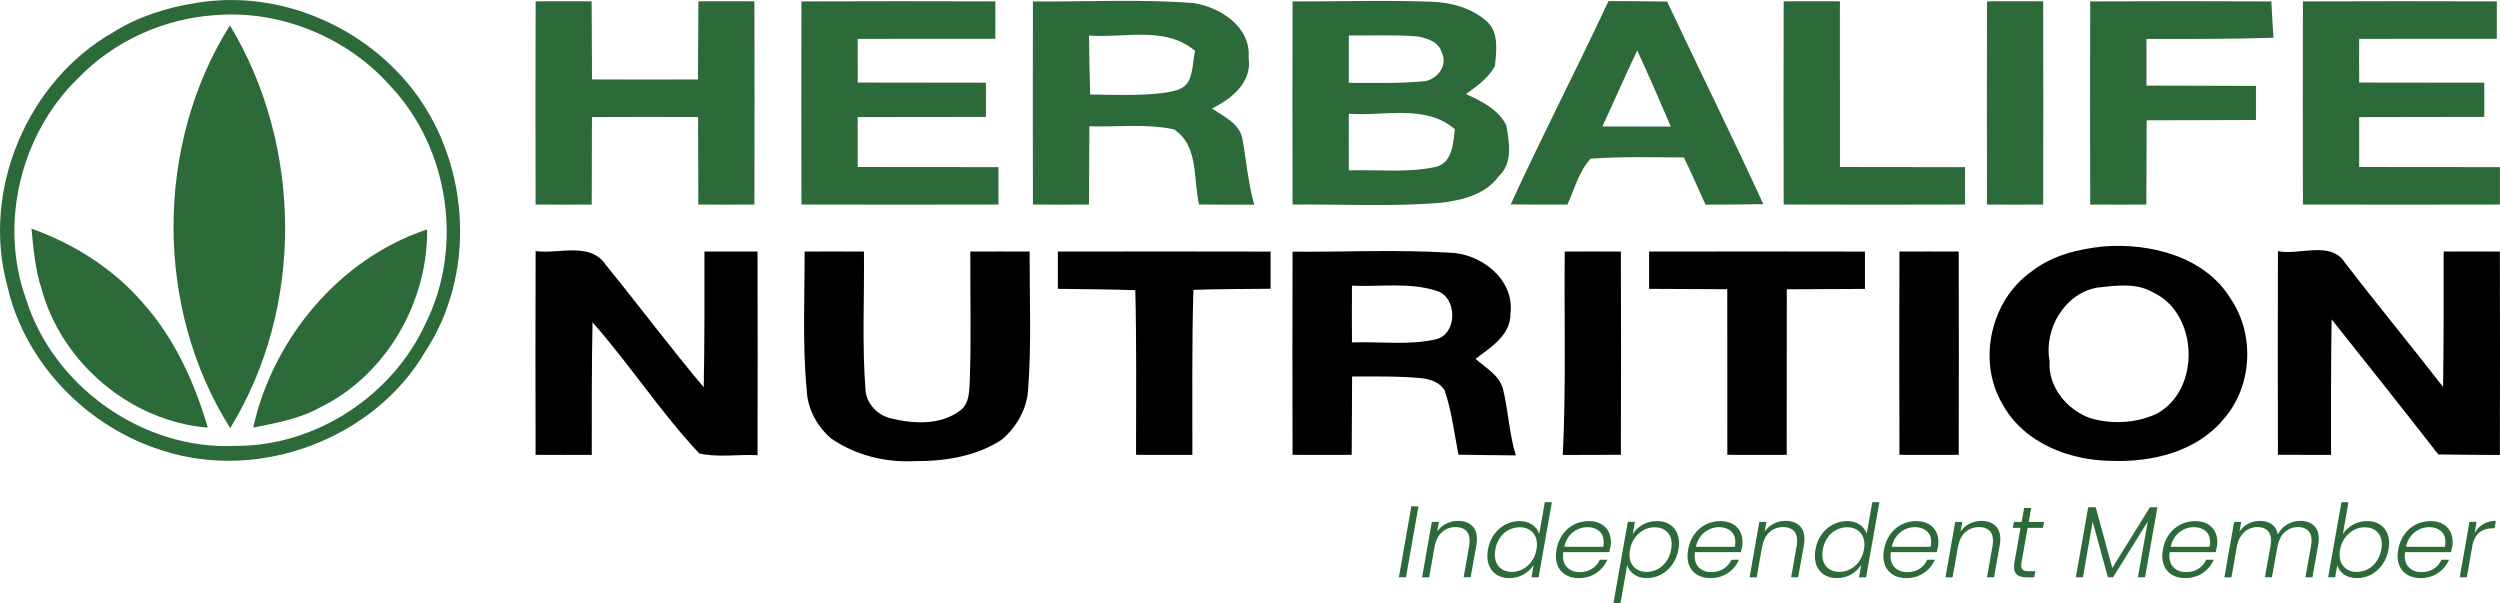
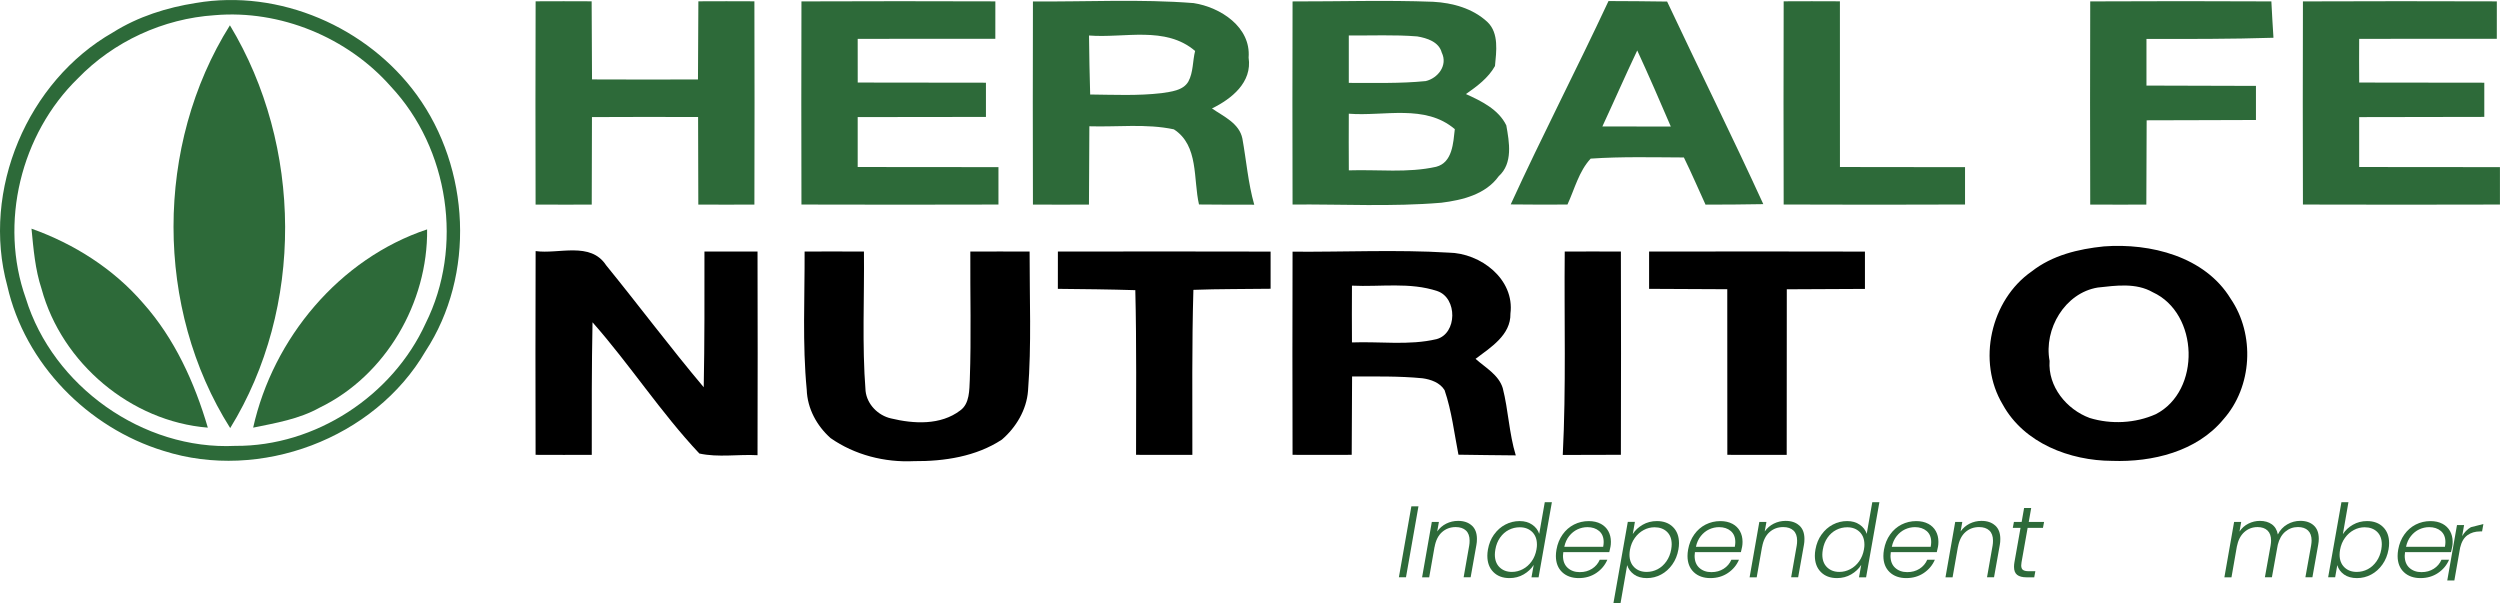
<svg xmlns="http://www.w3.org/2000/svg" viewBox="0 0 799.21 192.92" id="katman_2">
  <defs>
    <style>
      .cls-1 {
        fill: #2d6a39;
      }
    </style>
  </defs>
  <g id="Layer_1">
    <g>
      <path d="M171.22.42c5.97-.05,11.94-.02,17.92,0,.04,8.32.08,16.65.12,24.97,11.29.04,22.58.06,33.87.01.04-8.33.08-16.66.13-24.98,5.97-.05,11.94-.02,17.91,0,.06,21.66.06,43.32,0,64.98-5.98.05-11.96.02-17.93,0-.03-9.33-.05-18.66-.07-27.99-11.31-.03-22.62-.05-33.93.02-.03,9.32-.05,18.65-.07,27.98-5.99.04-11.97,0-17.95-.01-.06-21.66-.06-43.32.01-64.98Z" class="cls-1" />
      <path d="M256.22.45c20.66-.08,41.32-.09,61.98-.01-.02,3.98-.02,7.97-.01,11.96-14.67-.01-29.34.02-44,.02-.02,4.66-.02,9.32.01,13.97,13.66.01,27.33.03,40.99.05v10.94c-13.67.02-27.33.04-41,.05-.01,5.32-.01,10.64,0,15.96,15,0,30,.04,45,.04-.01,3.99-.01,7.97,0,11.96-21,.06-41.99.06-62.98,0-.06-21.65-.06-43.3,0-64.94Z" class="cls-1" />
      <path d="M330.22.46c17.11.15,34.28-.81,51.36.53,8.58,1.32,18.37,7.67,17.58,17.42,1.2,7.93-5.46,13.2-11.71,16.26,3.7,2.57,8.73,4.72,9.72,9.63,1.27,7.03,1.83,14.23,3.79,21.14-5.9.02-11.78-.03-17.66-.07-1.88-8.1-.02-18.86-8.03-24.02-8.81-1.88-18.06-.7-27.02-.98-.05,8.34-.09,16.69-.13,25.03-5.98.05-11.95.02-17.91,0-.06-21.65-.06-43.29,0-64.94ZM348.14,11.35c.09,6.29.16,12.57.37,18.86,7.61.08,15.28.45,22.87-.44,2.87-.45,6.82-.78,8.5-3.67,1.64-2.99,1.36-6.62,2.18-9.81-9.51-8.12-22.63-4.03-33.92-4.94Z" class="cls-1" />
      <path d="M413.22.46c14.98.03,29.97-.46,44.94.11,6.24.33,12.72,2.13,17.37,6.49,3.72,3.55,2.81,9.49,2.39,14.05-2.13,3.82-5.76,6.5-9.29,8.96,4.94,2.23,10.45,4.92,12.91,10.01.95,5.36,2.18,12.09-2.43,16.26-4.18,5.83-11.63,7.64-18.34,8.47-15.82,1.33-31.71.45-47.56.57-.06-21.64-.06-43.28,0-64.92ZM431.19,11.33v15.17c8.19-.03,16.41.24,24.59-.58,3.81-.88,7.16-4.96,5.12-9.12-.9-3.43-4.73-4.64-7.83-5.16-7.28-.59-14.6-.23-21.88-.31ZM431.19,36.35c-.01,6.04-.05,12.07.01,18.11,9.25-.32,18.8.9,27.91-1.14,5.26-1.36,5.47-7.71,5.97-12.03-9.5-8.11-22.61-4.04-33.89-4.94Z" class="cls-1" />
      <path d="M514.21.34c6.23.04,12.49.04,18.74.16,10.17,21.63,20.8,43.04,30.75,64.76-6.17.13-12.31.14-18.47.16-2.32-5.02-4.47-10.12-6.92-15.08-9.94-.04-19.89-.31-29.8.37-3.78,4.06-5.13,9.74-7.42,14.68-6.06.04-12.1.03-18.14-.04,10.01-21.87,21.09-43.22,31.26-65.01ZM523.4,16.13c-3.83,8.05-7.39,16.22-11.15,24.3,7.28,0,14.58.02,21.88.02-3.49-8.15-7.02-16.28-10.73-24.32Z" class="cls-1" />
      <path d="M570.22.42c5.97-.05,11.97-.02,17.97,0-.01,17.65-.01,35.31.01,52.97,13.33.02,26.66.02,39.99.05-.02,3.98-.02,7.96,0,11.94-19.33.08-38.66.08-57.98,0-.06-21.66-.06-43.31,0-64.97Z" class="cls-1" />
-       <path d="M635.22.42c5.97-.05,11.96-.02,17.95,0,.06,21.66.06,43.32,0,64.98-6,.05-11.98.02-17.95,0-.06-21.66-.06-43.32,0-64.98Z" class="cls-1" />
      <path d="M668.22.45c19.3-.09,38.59-.11,57.9,0,.17,3.87.44,7.75.67,11.62-13.54.43-27.07.39-40.6.38v14.91c11.66.07,23.33.03,35,.1v10.9c-11.65.07-23.3.04-34.94.1-.04,8.98-.08,17.96-.1,26.95-6,.04-11.97,0-17.94-.01-.06-21.65-.07-43.3,0-64.95Z" class="cls-1" />
      <path d="M736.22.45c20.66-.08,41.31-.09,61.98-.01-.03,3.98-.03,7.97-.01,11.96-14.67-.01-29.34.02-44,.02-.04,4.66-.02,9.31.01,13.97,13.32.02,26.65.02,39.99.05v10.93c-13.34.04-26.67.04-40,.07-.02,5.32-.02,10.63,0,15.95,15,0,30,.04,45,.04-.02,3.99-.02,7.97,0,11.96-21,.06-41.99.06-62.98,0-.06-21.65-.07-43.3,0-64.94Z" class="cls-1" />
    </g>
    <g>
      <path d="M62.63.95c26.69-4.56,54.83,7.7,70.61,29.4,17.06,23.49,18.79,57.5,2.78,81.94-16.3,27.99-52.95,41.66-83.69,31.86-24.24-7.39-44.39-27.88-50-52.77C-6.02,60.87,8.73,25.94,36.14,10.34,44.14,5.31,53.33,2.4,62.63.95ZM68.63,4.86c-16.45,1.08-32.31,8.39-43.76,20.23C6.65,42.84-.34,71.31,8.25,95.38c8.67,28.15,37.48,48.58,66.95,47.16,25.6.19,50.29-15.96,60.87-39.18,12.17-24.36,7.48-55.86-11.13-75.71-13.87-15.74-35.39-24.58-56.31-22.79Z" class="cls-1" />
      <path d="M73.5,8.09c23.25,38.5,23.79,90.29.09,128.76-24.17-38.24-24.11-90.47-.09-128.76Z" class="cls-1" />
      <path d="M10.07,73.1c13.61,4.84,26.2,12.82,35.67,23.8,10.08,11.31,16.46,25.38,20.7,39.81-24.6-1.97-46.68-20.59-53.15-44.35-2.06-6.21-2.59-12.79-3.22-19.26Z" class="cls-1" />
      <path d="M80.93,136.71c6.37-28.55,27.6-54.05,55.61-63.38.28,23.36-13.17,46.73-34.38,57-6.54,3.65-13.99,4.9-21.23,6.38Z" class="cls-1" />
    </g>
    <path d="M672.59,78.77c14.86-1.11,32.26,3.2,40.5,16.7,7.84,11.46,6.97,28.14-2.29,38.57-8.51,10.32-22.73,13.75-35.6,13.29-13.48-.06-28.15-5.63-34.94-17.98-8.3-13.75-3.92-33.45,9.25-42.59,6.58-5.16,14.9-7.16,23.08-7.99ZM670.62,91.92c-10.48,1.71-17.31,13.26-15.4,23.46-.58,8.18,5.43,15.52,12.82,18.24,6.85,2.1,14.59,1.71,21.15-1.22,14.48-7.45,13.77-32.23-.99-38.98-5.34-3.08-11.78-2.13-17.58-1.5Z" />
    <path d="M171.22,80.27c7.44,1.04,17.53-3.14,22.55,4.53,10.5,12.91,20.48,26.27,31.2,39,.28-14.46.24-28.93.23-43.39,5.65-.02,11.31-.02,16.97.01.06,21.7.06,43.4,0,65.1-6.17-.34-12.52.79-18.6-.54-12.35-13.14-22.21-28.43-34.15-41.95-.28,14.12-.25,28.25-.24,42.38-5.99.04-11.98,0-17.96-.01-.06-21.71-.06-43.42.01-65.13Z" />
    <path d="M257.22,80.41c6.32-.02,12.65-.03,18.97.01.16,14.86-.64,29.75.52,44.58.47,4.27,3.99,7.83,8.13,8.76,7.27,1.76,15.86,2.24,22.14-2.55,3.04-2.18,2.88-6.56,3.05-9.81.49-13.66.09-27.32.17-40.98,6.31-.02,12.63-.04,18.95,0-.03,14.85.64,29.73-.51,44.56-.47,6.04-3.81,11.65-8.35,15.55-8.22,5.42-18.42,6.97-28.1,6.89-9.36.46-18.95-1.97-26.67-7.37-4.42-3.94-7.43-9.47-7.62-15.47-1.41-14.68-.62-29.45-.68-44.17Z" />
    <path d="M338.19,80.42c22.67-.04,45.33-.05,68,.01-.01,3.95-.01,7.91,0,11.88-8.23.12-16.46.04-24.68.35-.51,17.58-.31,35.16-.33,52.75-6.01.04-12,0-18-.01-.01-17.55.19-35.1-.24-52.64-8.25-.25-16.5-.35-24.76-.42.01-3.98.01-7.95.01-11.92Z" />
    <path d="M413.22,80.46c16.62.13,33.26-.7,49.86.3,10.21.12,21.18,8.45,19.78,19.51.14,6.85-6.34,10.8-11.15,14.45,3.15,2.81,7.4,5.1,8.7,9.37,1.8,7.08,2.02,14.48,4.16,21.49-6.12-.07-12.22-.11-18.33-.22-1.35-6.9-2.15-13.95-4.43-20.63-1.47-2.41-4.38-3.43-7.04-3.8-7.5-.73-15.02-.56-22.53-.58-.05,8.35-.08,16.7-.12,25.05-6.32.02-12.61.04-18.91,0-.06-21.65-.06-43.29,0-64.94ZM432.2,91.32c-.02,6.05-.06,12.09,0,18.15,8.96-.35,18.24,1.02,27.03-1.05,6.64-1.76,6.72-13.14.3-15.35-8.8-2.95-18.26-1.3-27.33-1.75Z" />
    <path d="M500.21,80.42c5.97-.05,11.97-.02,17.96,0,.06,21.65.06,43.31,0,64.97-6.21.03-12.39.06-18.58.05,1.1-21.66.42-43.35.63-65.02Z" />
    <path d="M527.19,80.42c23-.03,46-.06,69,.01-.02,3.97-.02,7.95,0,11.93-8.34.04-16.66.08-24.98.12-.01,17.64-.03,35.29-.03,52.93-6.34.01-12.66.03-18.98-.01-.01-17.65-.01-35.29-.02-52.94-8.34-.04-16.67-.08-24.99-.12-.01-3.97-.01-7.95,0-11.92Z" />
-     <path d="M607.22,80.42c6.3-.02,12.63-.04,18.95,0,.06,21.66.06,43.32,0,64.98-6.34.02-12.64.04-18.95,0-.07-21.66-.06-43.32,0-64.98Z" />
-     <path d="M728.22,80.29c6.74,1.43,16.92-3.47,21.43,3.69,10.28,13.39,21.04,26.39,31.37,39.74.2-14.44.18-28.87.18-43.31,5.97-.04,11.98-.01,17.97.01.05,21.67.06,43.35,0,65.03-6.58-.02-13.14-.08-19.69-.18-11.25-14.49-22.68-28.83-34.1-43.18-.23,14.44-.2,28.88-.19,43.32-5.68.01-11.33.01-16.97-.01-.06-21.7-.06-43.41,0-65.11Z" />
    <g>
      <path d="M453.46,161.87l-3.99,22.68h-2.27l3.99-22.68h2.27Z" class="cls-1" />
      <path d="M470.51,167.99c1.09.98,1.64,2.42,1.64,4.3,0,.69-.05,1.32-.16,1.88l-1.85,10.38h-2.24l1.78-10.12c.09-.5.13-1.03.13-1.59,0-1.43-.39-2.51-1.17-3.24-.78-.73-1.87-1.1-3.28-1.1-1.71,0-3.17.54-4.38,1.62-1.21,1.08-2,2.67-2.37,4.77v-.1l-1.72,9.77h-2.27l3.11-17.71h2.27l-.55,3.05c.76-1.08,1.72-1.91,2.89-2.5,1.17-.58,2.43-.88,3.8-.88,1.82,0,3.27.49,4.36,1.48Z" class="cls-1" />
      <path d="M477.63,170.88c.97-1.37,2.17-2.43,3.6-3.18,1.43-.75,2.95-1.12,4.57-1.12s2.89.38,4.01,1.14c1.11.76,1.87,1.74,2.25,2.95l1.78-10.12h2.27l-4.25,24.01h-2.27l.71-3.96c-.78,1.23-1.85,2.24-3.21,3.03-1.36.79-2.88,1.18-4.54,1.18-2.14,0-3.86-.64-5.14-1.93-1.29-1.29-1.93-3.02-1.93-5.21,0-.63.06-1.3.19-2.01.32-1.82.97-3.41,1.95-4.79ZM491.33,174.07c0-1.69-.51-3.03-1.52-4.02-1.02-.99-2.34-1.49-3.96-1.49-1.25,0-2.43.28-3.52.84-1.09.56-2.02,1.38-2.77,2.45-.76,1.07-1.27,2.34-1.52,3.81-.11.65-.16,1.2-.16,1.65,0,1.71.5,3.06,1.51,4.04,1.01.98,2.32,1.48,3.94,1.48,1.21,0,2.37-.29,3.49-.88,1.11-.58,2.05-1.42,2.82-2.5.77-1.08,1.28-2.34,1.54-3.76.11-.6.16-1.15.16-1.62Z" class="cls-1" />
      <path d="M511.73,167.44c1.06.57,1.87,1.36,2.42,2.35.55,1,.83,2.13.83,3.41,0,.58-.04,1.1-.13,1.56-.13.65-.26,1.23-.39,1.75h-14.7c-.06.41-.1.8-.1,1.17,0,1.67.5,2.95,1.51,3.86,1.01.91,2.29,1.36,3.84,1.36s2.8-.36,3.93-1.07c1.12-.71,1.95-1.68,2.47-2.89h2.43c-.74,1.73-1.91,3.14-3.52,4.23-1.61,1.09-3.49,1.64-5.63,1.64s-3.97-.63-5.3-1.9c-1.33-1.27-2-2.99-2-5.17,0-.65.06-1.33.19-2.04.32-1.84.98-3.45,1.96-4.83.98-1.38,2.2-2.44,3.65-3.18,1.45-.73,3.02-1.1,4.7-1.1,1.49,0,2.77.29,3.83.86ZM512.67,173.29c0-1.54-.49-2.71-1.46-3.54-.97-.82-2.22-1.23-3.73-1.23-1.1,0-2.16.24-3.18.71-1.02.48-1.9,1.19-2.66,2.14-.76.95-1.28,2.1-1.56,3.44h12.43c.11-.6.16-1.11.16-1.52Z" class="cls-1" />
      <path d="M525.12,167.76c1.37-.79,2.89-1.18,4.56-1.18,2.14,0,3.86.63,5.14,1.9,1.29,1.27,1.93,2.99,1.93,5.17,0,.63-.06,1.3-.19,2.01-.32,1.82-.97,3.42-1.95,4.8s-2.17,2.46-3.58,3.21c-1.42.76-2.94,1.14-4.56,1.14s-3.04-.39-4.12-1.18c-1.08-.79-1.81-1.78-2.17-2.97l-2.14,12.26h-2.27l4.61-26.08h2.27l-.68,3.89c.73-1.19,1.79-2.18,3.16-2.97ZM534.41,174.01c0-1.71-.5-3.04-1.51-4.01-1.01-.96-2.33-1.44-3.97-1.44-1.21,0-2.37.29-3.47.88s-2.04,1.42-2.82,2.5c-.78,1.08-1.3,2.34-1.56,3.76-.11.61-.16,1.15-.16,1.62,0,1.69.51,3.03,1.52,4.02,1.02,1,2.34,1.49,3.96,1.49,1.25,0,2.43-.29,3.52-.86s2.02-1.41,2.79-2.5c.77-1.09,1.28-2.36,1.54-3.81.11-.65.16-1.2.16-1.65Z" class="cls-1" />
      <path d="M553.81,167.44c1.06.57,1.87,1.36,2.42,2.35.55,1,.83,2.13.83,3.41,0,.58-.04,1.1-.13,1.56-.13.65-.26,1.23-.39,1.75h-14.7c-.06.41-.1.8-.1,1.17,0,1.67.5,2.95,1.51,3.86,1.01.91,2.29,1.36,3.84,1.36s2.8-.36,3.93-1.07c1.12-.71,1.95-1.68,2.47-2.89h2.43c-.74,1.73-1.91,3.14-3.52,4.23-1.61,1.09-3.49,1.64-5.63,1.64s-3.97-.63-5.3-1.9c-1.33-1.27-2-2.99-2-5.17,0-.65.06-1.33.19-2.04.32-1.84.98-3.45,1.96-4.83.98-1.38,2.2-2.44,3.65-3.18,1.45-.73,3.02-1.1,4.7-1.1,1.49,0,2.77.29,3.83.86ZM554.75,173.29c0-1.54-.49-2.71-1.46-3.54-.97-.82-2.22-1.23-3.73-1.23-1.1,0-2.16.24-3.18.71-1.02.48-1.9,1.19-2.66,2.14-.76.95-1.28,2.1-1.56,3.44h12.43c.11-.6.16-1.11.16-1.52Z" class="cls-1" />
      <path d="M575.21,167.99c1.09.98,1.64,2.42,1.64,4.3,0,.69-.05,1.32-.16,1.88l-1.85,10.38h-2.24l1.78-10.12c.09-.5.13-1.03.13-1.59,0-1.43-.39-2.51-1.17-3.24-.78-.73-1.87-1.1-3.28-1.1-1.71,0-3.17.54-4.38,1.62-1.21,1.08-2,2.67-2.37,4.77v-.1l-1.72,9.77h-2.27l3.11-17.71h2.27l-.55,3.05c.76-1.08,1.72-1.91,2.89-2.5,1.17-.58,2.43-.88,3.8-.88,1.82,0,3.27.49,4.36,1.48Z" class="cls-1" />
      <path d="M582.33,170.88c.97-1.37,2.17-2.43,3.6-3.18,1.43-.75,2.95-1.12,4.57-1.12s2.89.38,4.01,1.14c1.11.76,1.87,1.74,2.25,2.95l1.78-10.12h2.27l-4.25,24.01h-2.27l.71-3.96c-.78,1.23-1.85,2.24-3.21,3.03-1.36.79-2.88,1.18-4.54,1.18-2.14,0-3.86-.64-5.14-1.93-1.29-1.29-1.93-3.02-1.93-5.21,0-.63.06-1.3.19-2.01.32-1.82.97-3.41,1.95-4.79ZM596.02,174.07c0-1.69-.51-3.03-1.52-4.02-1.02-.99-2.34-1.49-3.96-1.49-1.25,0-2.43.28-3.52.84-1.09.56-2.02,1.38-2.77,2.45-.76,1.07-1.27,2.34-1.52,3.81-.11.65-.16,1.2-.16,1.65,0,1.71.5,3.06,1.51,4.04,1.01.98,2.32,1.48,3.94,1.48,1.21,0,2.37-.29,3.49-.88,1.11-.58,2.05-1.42,2.82-2.5.77-1.08,1.28-2.34,1.54-3.76.11-.6.16-1.15.16-1.62Z" class="cls-1" />
      <path d="M616.43,167.44c1.06.57,1.87,1.36,2.42,2.35.55,1,.83,2.13.83,3.41,0,.58-.04,1.1-.13,1.56-.13.65-.26,1.23-.39,1.75h-14.7c-.06.41-.1.8-.1,1.17,0,1.67.5,2.95,1.51,3.86,1.01.91,2.29,1.36,3.84,1.36s2.8-.36,3.93-1.07c1.12-.71,1.95-1.68,2.47-2.89h2.43c-.74,1.73-1.91,3.14-3.52,4.23-1.61,1.09-3.49,1.64-5.63,1.64s-3.97-.63-5.3-1.9c-1.33-1.27-2-2.99-2-5.17,0-.65.06-1.33.19-2.04.32-1.84.98-3.45,1.96-4.83.98-1.38,2.2-2.44,3.65-3.18,1.45-.73,3.02-1.1,4.7-1.1,1.49,0,2.77.29,3.83.86ZM617.37,173.29c0-1.54-.49-2.71-1.46-3.54-.97-.82-2.22-1.23-3.73-1.23-1.1,0-2.16.24-3.18.71-1.02.48-1.9,1.19-2.66,2.14-.76.95-1.28,2.1-1.56,3.44h12.43c.11-.6.16-1.11.16-1.52Z" class="cls-1" />
      <path d="M637.83,167.99c1.09.98,1.64,2.42,1.64,4.3,0,.69-.05,1.32-.16,1.88l-1.85,10.38h-2.24l1.78-10.12c.09-.5.13-1.03.13-1.59,0-1.43-.39-2.51-1.17-3.24-.78-.73-1.87-1.1-3.28-1.1-1.71,0-3.17.54-4.38,1.62-1.21,1.08-2,2.67-2.37,4.77v-.1l-1.72,9.77h-2.27l3.11-17.71h2.27l-.55,3.05c.76-1.08,1.72-1.91,2.89-2.5,1.17-.58,2.43-.88,3.8-.88,1.82,0,3.27.49,4.36,1.48Z" class="cls-1" />
      <path d="M646.25,179.75c-.06.39-.1.73-.1,1.01,0,.69.19,1.17.57,1.44.38.27,1,.41,1.87.41h2.08l-.36,1.95h-2.43c-1.34,0-2.35-.26-3.02-.78-.67-.52-1.01-1.37-1.01-2.56,0-.48.04-.96.13-1.46l1.95-11h-2.47l.36-1.91h2.47l.78-4.45h2.27l-.78,4.45h4.9l-.36,1.91h-4.9l-1.95,11Z" class="cls-1" />
-       <path d="M689.69,162.16l-3.96,22.39h-2.27l3.15-17.84-11.1,17.84h-1.65l-4.87-17.81-3.11,17.81h-2.27l3.96-22.39h2.4l5.29,19.4,12.04-19.4h2.4Z" class="cls-1" />
-       <path d="M705.59,167.44c1.06.57,1.87,1.36,2.42,2.35.55,1,.83,2.13.83,3.41,0,.58-.04,1.1-.13,1.56-.13.65-.26,1.23-.39,1.75h-14.7c-.06.41-.1.8-.1,1.17,0,1.67.5,2.95,1.51,3.86,1.01.91,2.29,1.36,3.84,1.36s2.8-.36,3.93-1.07c1.12-.71,1.95-1.68,2.47-2.89h2.43c-.74,1.73-1.91,3.14-3.52,4.23-1.61,1.09-3.49,1.64-5.63,1.64s-3.97-.63-5.3-1.9c-1.33-1.27-2-2.99-2-5.17,0-.65.06-1.33.19-2.04.32-1.84.98-3.45,1.96-4.83.98-1.38,2.2-2.44,3.65-3.18,1.45-.73,3.02-1.1,4.7-1.1,1.49,0,2.77.29,3.83.86ZM706.53,173.29c0-1.54-.49-2.71-1.46-3.54-.97-.82-2.22-1.23-3.73-1.23-1.1,0-2.16.24-3.18.71-1.02.48-1.9,1.19-2.66,2.14-.76.95-1.28,2.1-1.56,3.44h12.43c.11-.6.16-1.11.16-1.52Z" class="cls-1" />
      <path d="M739.67,167.97c1.07.97,1.61,2.4,1.61,4.28,0,.58-.06,1.22-.19,1.91l-1.85,10.38h-2.24l1.82-10.12c.11-.65.16-1.19.16-1.62,0-1.41-.38-2.48-1.14-3.21-.76-.73-1.83-1.1-3.21-1.1-1.54,0-2.88.49-4.04,1.46-1.16.97-1.96,2.38-2.42,4.22l-1.88,10.38h-2.24l1.82-10.12c.11-.65.16-1.19.16-1.62,0-1.41-.38-2.48-1.14-3.21-.76-.73-1.82-1.1-3.18-1.1-1.64,0-3.06.54-4.25,1.61-1.19,1.07-1.98,2.61-2.37,4.62l-1.72,9.83h-2.27l3.11-17.71h2.27l-.55,3.08c.73-1.1,1.68-1.95,2.84-2.53,1.16-.58,2.38-.88,3.68-.88,1.54,0,2.81.37,3.83,1.1,1.02.74,1.65,1.82,1.91,3.24.71-1.41,1.72-2.48,3.02-3.23,1.3-.75,2.69-1.12,4.19-1.12,1.77,0,3.2.49,4.27,1.46Z" class="cls-1" />
      <path d="M752.18,167.75c1.36-.78,2.87-1.17,4.51-1.17,2.14,0,3.86.63,5.14,1.9,1.29,1.27,1.93,2.98,1.93,5.14,0,.65-.06,1.33-.19,2.04-.32,1.82-.97,3.42-1.95,4.8s-2.17,2.46-3.58,3.21c-1.42.76-2.94,1.14-4.56,1.14s-3.04-.38-4.12-1.15c-1.08-.77-1.81-1.77-2.17-3l-.68,3.89h-2.24l4.25-24.01h2.24l-1.78,10.22c.78-1.23,1.85-2.24,3.21-3.02ZM761.42,174.01c0-1.71-.5-3.04-1.51-4.01-1.01-.96-2.33-1.44-3.97-1.44-1.21,0-2.37.29-3.47.88s-2.04,1.42-2.82,2.5c-.78,1.08-1.3,2.34-1.56,3.76-.11.61-.16,1.15-.16,1.62,0,1.69.51,3.03,1.52,4.02,1.02,1,2.34,1.49,3.96,1.49,1.25,0,2.43-.29,3.52-.86s2.02-1.41,2.79-2.5c.77-1.09,1.28-2.36,1.54-3.81.11-.65.16-1.2.16-1.65Z" class="cls-1" />
      <path d="M780.82,167.44c1.06.57,1.87,1.36,2.42,2.35.55,1,.83,2.13.83,3.41,0,.58-.04,1.1-.13,1.56-.13.65-.26,1.23-.39,1.75h-14.7c-.06.41-.1.8-.1,1.17,0,1.67.5,2.95,1.51,3.86,1.01.91,2.29,1.36,3.84,1.36s2.8-.36,3.93-1.07c1.12-.71,1.95-1.68,2.47-2.89h2.43c-.74,1.73-1.91,3.14-3.52,4.23-1.61,1.09-3.49,1.64-5.63,1.64s-3.97-.63-5.3-1.9c-1.33-1.27-2-2.99-2-5.17,0-.65.06-1.33.19-2.04.32-1.84.98-3.45,1.96-4.83.98-1.38,2.2-2.44,3.65-3.18,1.45-.73,3.02-1.1,4.7-1.1,1.49,0,2.77.29,3.83.86ZM781.76,173.29c0-1.54-.49-2.71-1.46-3.54-.97-.82-2.22-1.23-3.73-1.23-1.1,0-2.16.24-3.18.71-1.02.48-1.9,1.19-2.66,2.14-.76.95-1.28,2.1-1.56,3.44h12.43c.11-.6.16-1.11.16-1.52Z" class="cls-1" />
-       <path d="M793.9,167.52c1.15-.67,2.48-1.01,3.99-1.01l-.42,2.37h-.65c-1.56,0-2.9.4-4.02,1.2-1.12.8-1.9,2.12-2.34,3.96l-1.85,10.51h-2.27l3.11-17.71h2.27l-.62,3.54c.71-1.23,1.64-2.18,2.79-2.85Z" class="cls-1" />
+       <path d="M793.9,167.52l-.42,2.37h-.65c-1.56,0-2.9.4-4.02,1.2-1.12.8-1.9,2.12-2.34,3.96l-1.85,10.51h-2.27l3.11-17.71h2.27l-.62,3.54c.71-1.23,1.64-2.18,2.79-2.85Z" class="cls-1" />
    </g>
  </g>
</svg>